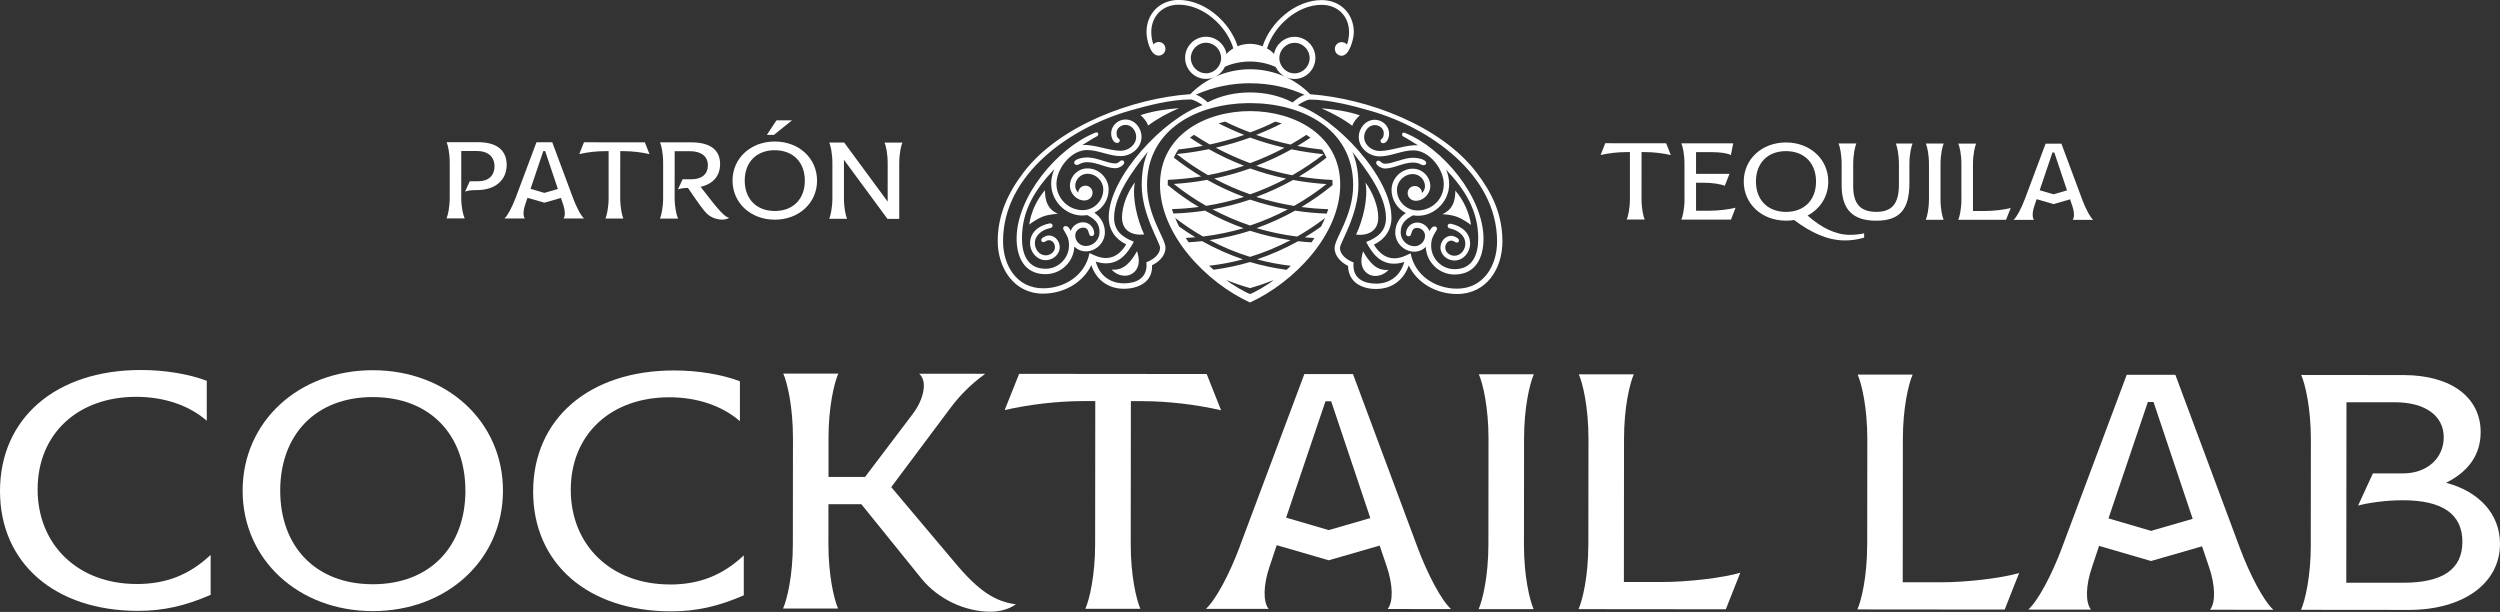
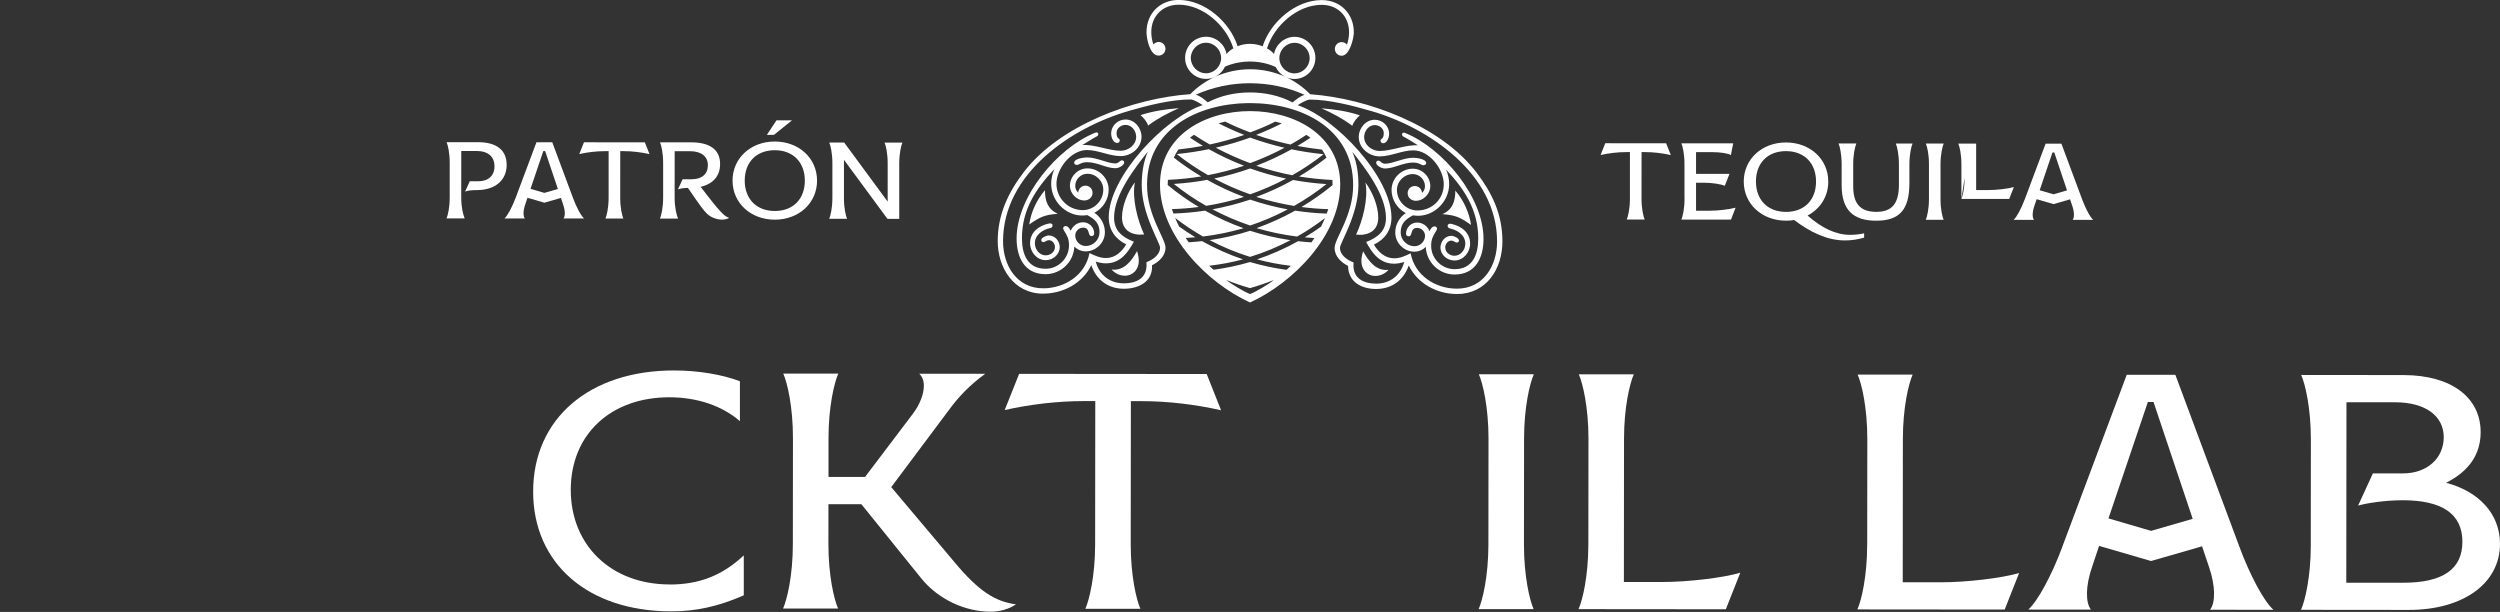
<svg xmlns="http://www.w3.org/2000/svg" viewBox="0 0 715.8 175.2">
  <rect x="0" y="0" width="715.8" height="175.2" fill="#333333" stroke="none" />
  <g fill="#fff">
    <path d="m470.88 62.85h-5.11c.37-.85.91-3.06.91-5.99v-13.31s-1.11 0-1.11 0c-2.34 0-4.99.31-7.29.83l1.34-3.37 17.43.02 1.34 3.37c-2.31-.53-4.96-.85-7.29-.85h-1.09s-.01 13.31-.01 13.31c0 2.93.53 5.14.9 5.99z" />
    <path d="m482.3 56.87v-9.85c.01-2.93-.52-5.14-.89-5.99h14.84s-.66 3.38-.66 3.38c-.75-.5-2.96-.84-5.33-.85h-4.65s0 6.23 0 6.23h9.57s-1.34 3.41-1.34 3.41c-1.15-.5-3.65-.88-5.95-.88h-2.28s0 8.01 0 8.01h4.02c2.34 0 5.39-.37 7.3-.86l-1.31 3.4h-14.21c.37-.85.91-3.07.91-6z" />
    <path d="m499.27 51.97c0-6.39 5.19-11.19 12.11-11.18s12.09 4.81 12.09 11.2c0 4.27-2.31 7.82-5.93 9.72 4.08 3.59 8.1 5.53 12.15 5.53 1.34 0 2.71-.15 4.05-.43v1.22c-1.84.56-3.71.81-5.49.81-5.05 0-9.88-2.32-14.55-5.84-.75.12-1.53.19-2.34.18-6.92 0-12.09-4.81-12.09-11.2zm20.7.01c0-5.17-3.27-8.7-8.6-8.71s-8.61 3.51-8.61 8.69 3.27 8.7 8.6 8.71 8.61-3.51 8.61-8.69z" />
    <path d="m537.2 63.19c-6.76 0-9.88-3.22-9.9-10.11v-6.02c0-2.93-.52-5.14-.89-5.99h5.11c-.37.85-.91 3.06-.91 5.99v6.27c-.01 5.02 2.08 7.33 6.6 7.33s6.52-2.36 6.49-7.91v-5.67c0-2.93-.52-5.14-.89-5.99h4.8c-.37.85-.91 3.06-.91 5.99v5.39c-.01 7.58-2.82 10.72-9.49 10.72z" />
    <path d="m556.5 62.93h-5.11c.37-.85.91-3.06.91-5.99v-9.85c.01-2.93-.52-5.14-.89-5.99h5.11c-.37.85-.91 3.06-.91 5.99v9.85c-.01 2.93.52 5.14.89 5.99z" />
-     <path d="m561.59 56.95v-9.85c.01-2.93-.52-5.14-.89-5.99h5.11c-.37.85-.91 3.06-.91 5.99v13.31s3.51 0 3.51 0c2.43 0 5.74-.4 7.3-.87l-1.34 3.4h-13.68c.37-.85.91-3.07.91-6z" />
+     <path d="m561.59 56.95v-9.85c.01-2.93-.52-5.14-.89-5.99h5.11v13.31s3.51 0 3.51 0c2.43 0 5.74-.4 7.3-.87l-1.34 3.4h-13.68c.37-.85.91-3.07.91-6z" />
    <path d="m579.7 57.15 6-16.02h4.52s5.97 16.03 5.97 16.03c.96 2.59 2.24 4.99 3.14 5.8h-5.89c.53-.66.5-2.25-.09-3.96l-.65-1.93-4.74 1.37-4.83-1.41-.66 1.96c-.59 1.71-.63 3.3-.1 3.96h-5.83c.91-.82 2.18-3.21 3.15-5.8zm8.26-1.52 3.87-1.12-3.64-10.85h-.53s-3.66 10.81-3.66 10.81z" />
    <path d="m133.06 62.54h-5.21c.37-.85.91-3.06.91-5.99v-9.85c.01-2.93-.52-5.14-.89-5.99h8.98c5.33.01 8.23 2.26 8.22 6.53s-3.19 7.2-8.58 7.19h-.06c-1.53 0-2.62.15-3.27.43l1.34-2.96h2.4c2.93 0 4.68-1.58 4.68-4.3s-1.83-4.37-5.11-4.37h-4.4s-.01 13.31-.01 13.31c0 2.93.59 5.14.99 5.99z" />
    <path d="m147.6 56.75 6-16.02h4.52s5.97 16.03 5.97 16.03c.96 2.59 2.24 4.99 3.14 5.8h-5.89c.53-.66.5-2.25-.09-3.96l-.65-1.93-4.74 1.37-4.83-1.41-.66 1.96c-.59 1.71-.63 3.3-.1 3.96h-5.83c.91-.82 2.18-3.21 3.15-5.8zm8.26-1.52 3.87-1.12-3.64-10.85h-.53s-3.66 10.81-3.66 10.81z" />
    <path d="m178.46 62.58h-5.11c.37-.85.91-3.06.91-5.99v-13.31s-1.11 0-1.11 0c-2.34 0-4.99.31-7.29.83l1.34-3.37 17.43.02 1.34 3.37c-2.31-.53-4.96-.85-7.29-.85h-1.09s-.01 13.31-.01 13.31c0 2.93.53 5.14.9 5.99z" />
    <path d="m194.17 62.59h-5.21c.37-.85.91-3.06.91-5.99v-9.85c.01-2.93-.52-5.14-.89-5.99h8.98c5.21.01 8.23 2.04 8.22 6.22 0 3.34-1.97 5.7-5.59 6.51 5.79 7.55 6.82 8.45 8.19 8.89-.59.34-1.31.5-2.03.5-1.43 0-3.18-.56-4.39-1.75-.87-.84-2.24-2.68-5.39-7.33-1.28.03-2.28.18-2.87.43l1.34-2.9h2.56c2.96 0 4.68-1.49 4.68-4.01s-1.87-4.02-5.11-4.03h-4.4s-.01 13.31-.01 13.31c0 2.93.59 5.14.99 5.99z" />
    <path d="m209.74 51.7c0-6.39 5.19-11.19 12.11-11.18s12.09 4.81 12.09 11.2-5.19 11.19-12.11 11.18-12.09-4.81-12.09-11.2zm20.7.02c0-5.17-3.27-8.7-8.6-8.71s-8.61 3.51-8.61 8.69 3.27 8.7 8.6 8.71 8.61-3.51 8.61-8.69zm-3.69-17.25-5.15 4.14h-2.03s2.75-4.15 2.75-4.15h4.43z" />
    <path d="m241.71 40.82 12.45 16.91v-10.91c.01-2.93-.52-5.14-.89-5.99h5.11c-.37.85-.91 3.06-.91 5.99v15.84s-3.38 0-3.38 0l-12.45-16.91v10.91c-.01 2.93.52 5.14.89 5.99h-5.11c.37-.85.91-3.06.91-5.99v-9.85c.01-2.93-.52-5.14-.89-5.99z" />
-     <path d="m39.08 167.22c8.45 0 15.08-2.58 21.23-8.34v11.43c-7.22 3.16-13.56 4.6-20.86 4.59-23.62-.02-39.46-13.57-39.45-34.32.02-20.84 15.98-34.66 40.38-34.64 6.91 0 13.74 1.17 18.82 3.09v11.43c-5.09-4.42-12.2-6.83-20.17-6.84-16.81-.02-28.25 10.64-28.26 26.48s11.5 27.1 28.31 27.11z" />
-     <path d="m69.47 140.45c.02-19.69 15.98-34.47 37.3-34.45 21.33.02 37.26 14.83 37.24 34.52s-15.98 34.47-37.3 34.45-37.26-14.83-37.24-34.52zm63.78.06c.01-15.95-10.06-26.81-26.49-26.82-16.42-.02-26.52 10.83-26.53 26.77s10.06 26.81 26.49 26.82 26.52-10.83 26.54-26.77z" />
    <path d="m191.73 167.36c8.45 0 15.08-2.58 21.23-8.34v11.43c-7.22 3.16-13.56 4.6-20.86 4.59-23.63-.02-39.47-13.58-39.45-34.33s15.98-34.66 40.38-34.64c6.91 0 13.73 1.17 18.82 3.09v11.43c-5.1-4.42-12.2-6.83-20.17-6.84-16.81-.02-28.25 10.64-28.26 26.48s11.5 27.1 28.31 27.11z" />
    <path d="m239.96 174.23h-15.75c1.15-2.61 2.8-9.43 2.8-18.45l.03-30.36c0-9.03-1.62-15.85-2.77-18.45h15.75c-1.15 2.61-2.8 9.43-2.8 18.45v11.14s10.46 0 10.46 0l13.66-18.04c2.11-2.78 3.17-5.76 3.18-8.06 0-1.54-.48-2.69-1.34-3.46l18.92.02c-4.52 3.26-7.79 6.81-10.19 10.08l-16.73 22.37 18.23 21.63c6.91 8.27 11.61 11.15 17.47 11.93-1.92 1.34-4.52 2.11-7.31 2.11-7.01 0-14.79-3.37-19.78-9.53l-17.17-21.25h-9.42s-.01 11.42-.01 11.42c0 9.03 1.62 15.85 2.77 18.45z" />
    <path d="m326.51 174.31h-15.75c1.15-2.61 2.8-9.43 2.8-18.45l.04-41.02h-3.46c-7.2 0-15.37.94-22.48 2.57l4.14-10.37 53.7.05 4.12 10.38c-7.11-1.64-15.27-2.61-22.47-2.61h-3.36s-.04 41.01-.04 41.01c0 9.03 1.62 15.85 2.77 18.45z" />
-     <path d="m354.97 156.47 18.49-49.36h13.93s18.4 49.4 18.4 49.4c2.97 7.98 6.9 15.38 9.68 17.88l-18.16-.02c1.64-2.02 1.54-6.92-.27-12.2l-2.01-5.96-14.6 4.21-14.88-4.33-2.02 6.05c-1.83 5.28-1.93 10.18-.3 12.2l-17.96-.02c2.79-2.49 6.73-9.89 9.72-17.86zm25.46-4.69 11.92-3.45-11.21-33.44h-1.63s-11.27 33.32-11.27 33.32l12.2 3.57z" />
    <path d="m439.11 174.41h-15.75c1.15-2.61 2.79-9.43 2.8-18.45l.03-30.36c0-9.03-1.62-15.85-2.77-18.45h15.75c-1.15 2.61-2.8 9.43-2.8 18.45l-.03 30.36c0 9.03 1.62 15.85 2.77 18.45z" />
    <path d="m454.78 155.98.03-30.36c0-9.03-1.62-15.85-2.77-18.45h15.75c-1.15 2.61-2.8 9.43-2.8 18.45l-.04 41.02h10.85c7.49.02 17.68-1.22 22.48-2.66l-4.14 10.47-42.17-.04c1.15-2.59 2.8-9.41 2.8-18.44z" />
    <path d="m534.62 156.06.03-30.36c0-9.03-1.62-15.85-2.77-18.45h15.75c-1.15 2.61-2.8 9.43-2.8 18.45l-.04 41.02h10.85c7.49.02 17.68-1.22 22.48-2.66l-4.14 10.47-42.17-.04c1.15-2.59 2.79-9.41 2.8-18.44z" />
    <path d="m590.43 156.68 18.49-49.36h13.93s18.4 49.4 18.4 49.4c2.97 7.98 6.9 15.38 9.68 17.88l-18.16-.02c1.64-2.02 1.54-6.92-.27-12.2l-2.01-5.96-14.6 4.21-14.88-4.33-2.02 6.05c-1.83 5.28-1.93 10.18-.3 12.2l-17.96-.02c2.79-2.49 6.73-9.89 9.72-17.86zm25.46-4.68 11.92-3.45-11.21-33.44h-1.63s-11.27 33.32-11.27 33.32l12.2 3.57z" />
    <path d="m661.62 156.17.03-30.36c0-9.03-1.62-15.85-2.77-18.45l29.3.03c13.74.01 22.09 6.46 22.08 16.35 0 6.34-3.37 11.24-9.91 14.49 9.22 2.41 15.46 8.76 15.45 17.5-.01 11.34-10.58 18.91-26.14 18.9l-30.83-.03c1.15-2.59 2.79-9.41 2.8-18.44zm43.42-1.01c0-8.07-5.85-11.92-17.09-11.93-5.19 0-10.47.86-12.78 1.53l4.24-9.22h8.65c6.82.01 11.63-4.31 11.63-10.36s-5.18-9.99-13.92-10h-13.93s-.05 51.67-.05 51.67h16.23c11.43.03 17.01-3.91 17.01-11.69z" />
    <path d="m389.35 33.02c-3.48-1.16-7.31-1.74-11-2.01 3.05 1.36 6 2.87 8.84 5.01.37-1.18 1.26-2.18 2.16-3zm-89.04 34.39c-.78 0-1.7.59-1.89.75-.26.23-.41.68-.17.96s.65.25.93.08c.21-.12.71-.43 1.13-.43 1.04 0 1.74 1.01 1.74 1.98 0 1.4-1.33 2.36-2.65 2.36-1.82 0-3.1-1.74-3.1-3.46 0-2.47 2.33-3.93 4.37-4.34.37-.07.75-.32.7-.81-.05-.5-.58-.6-.97-.52-3.03.63-5.47 2.55-5.47 5.68 0 2.47 1.9 4.82 4.47 4.83 2.06 0 4.01-1.58 4.02-3.72 0-1.72-1.32-3.35-3.11-3.35zm94.69-22.63c3.24 0 6.45-1.73 9.66-1.73 4.56 0 8.72 5.33 8.72 9.68s-3.4 7.53-7.54 7.53c-3.2 0-5.87-2.68-5.87-5.88 0-2.47 2.08-4.54 4.55-4.54 1.9 0 3.48 1.59 3.48 3.49 0 .73-.31 1.43-.85 1.92-.04-1.1-.96-1.99-2.05-1.99-1.17 0-2.06.88-2.06 2.05 0 1.27 1.09 2.18 2.32 2.18 2.4 0 4.17-2.2 4.17-4.16 0-2.73-2.28-5.03-5.01-5.03-3.31 0-6.09 2.77-6.09 6.08 0 2.78 1.61 5.37 4.08 6.62-1.86 1.25-3.02 3.31-3.02 5.57 0 2.99 2.49 5.49 5.48 5.49 1.22 0 2.41-.5 3.26-1.38.16 4.39 3.82 7.92 8.22 7.92 6.1 0 8.31-4.9 8.31-10.2.01-11.96-11.6-25.94-22.42-30.32-.29-.12-.75-.2-.86.2-.12.4.02.72.57.95s3.51 2.11 3.94 2.38c-3.41-.25-7.6 1.63-10.98 1.62-2.2 0-4.43-1.69-4.43-4.01 0-1.67 1.27-3.41 3.05-3.41 1.25 0 2.57.95 2.57 2.29 0 1.9-.93 1.47-.93 2.19 0 .46.34.72.77.72 1-.01 1.69-1.46 1.69-2.68 0-2.39-2.01-4.04-4.11-4.04-2.62 0-4.58 2.43-4.58 4.94 0 3.15 2.93 5.54 5.95 5.55zm28.24 23.57c0 4.39-1.5 8.73-6.78 8.72-3.68 0-6.7-3.03-6.69-6.71 0-1.9.51-2.75 1.45-4.29l.17-.36c.24-.35-.14-.89-.61-.89-.77 0-1.16.76-1.5 1.35-.55-1.45-1.97-2.45-3.53-2.45-1.73 0-3.18 1.45-3.18 3.18 0 .51.34.76.76.76 1.25 0 .3-2.41 2.42-2.41 1.23 0 2.26 1.03 2.26 2.25 0 1.64-1.38 3-3.02 3-2.15 0-3.95-1.8-3.95-3.95 0-2.58 1.42-3.79 3.52-4.89 5.41.94 10.36-3.57 10.36-8.95 0-1.42-.32-2.84-.88-4.15 5.35 5.66 9.21 11.7 9.21 19.77zm-102.62-22.16c-.29.29-.77.61-1.26.61-2.28 0-5.27-1.72-8.06-1.72-.91 0-3.75.32-3.75 1.53 0 .4.42.6.76.61.72 0 1.22-.78 2.99-.78 2.81 0 5.54 1.73 8.07 1.73.81 0 1.69-.47 2.13-.92.24-.23.56-.68.26-1.09s-.84-.26-1.13.03zm92.36 15.13c3.79.28 5.1.9 8.2 3.08-.5-3.56-2.14-7.11-4.49-9.82 0 3.05-.78 5.44-3.71 6.74zm-84.26-25.36c2.84-2.14 5.79-3.64 8.85-4.99-3.69.27-7.51.84-11 1.99.89.82 1.79 1.82 2.15 3zm-1.13 31.17c-1.9-4.06-3.54-10.41-2.65-14.93-2.02 2.67-3.69 6.69-3.69 10.04 0 3.86 2.95 5.26 6.34 4.89zm-9.32 10.04c.93 1.08 2.34 1.77 3.77 1.77 2.43 0 4.02-1.89 4.02-4.23 0-.96-.21-1.9-.5-2.81-1.56 2.79-3.74 5.74-7.29 5.27zm97.19-13.09c-.39-.08-.92.02-.97.52s.33.74.7.82c2.03.42 4.36 1.88 4.36 4.35 0 1.72-1.29 3.46-3.11 3.46-1.31 0-2.64-.97-2.64-2.36 0-.97.71-1.98 1.75-1.98.42 0 .91.31 1.13.43.28.16.69.2.93-.08s.09-.74-.17-.96c-.19-.17-1.11-.75-1.89-.76-1.79 0-3.11 1.63-3.12 3.35 0 2.14 1.95 3.72 4.01 3.72 2.57 0 4.48-2.35 4.48-4.82 0-3.13-2.43-5.05-5.46-5.69zm-20.84-1.77c0-3.35-1.66-7.37-3.67-10.05.88 4.52-.77 10.87-2.68 14.92 3.39.38 6.35-1.02 6.35-4.88zm12.97-15c.34 0 .76-.2.76-.6 0-1.21-2.84-1.54-3.75-1.54-2.79 0-5.78 1.71-8.07 1.71-.49 0-.97-.31-1.26-.61-.29-.29-.83-.44-1.13-.03s.02.86.26 1.09c.45.45 1.33.92 2.13.92 2.53 0 5.27-1.72 8.07-1.71 1.76 0 2.27.78 2.99.78zm-17.3 24.65c-.29.91-.5 1.85-.5 2.81 0 2.34 1.58 4.23 4.01 4.24 1.43 0 2.84-.69 3.77-1.76-3.56.46-5.73-2.5-7.28-5.28zm-32.34-40.15c-12.7-.01-25.8 6.77-25.82 20.99-.01 14.48 13.36 28.13 25.77 33.81 12.41-5.67 25.82-19.27 25.83-33.76.01-14.21-13.09-21.02-25.78-21.04zm-.04 52.38c-1.35-.45-5.72-3.03-6.74-4.01 2.2.9 4.45 1.67 6.74 2.31 2.29-.64 4.54-1.41 6.75-2.3-1.04.98-5.39 3.55-6.75 4zm21.89-39.04c-2.49 1.96-5.12 3.75-7.85 5.38 3.15.52 6.35.84 9.54 1l.05 1.47c-2.8 2.31-5.79 4.4-8.91 6.27 2.54.34 5.11.54 7.67.62l-.44 1.27c-3.03-.11-6.05-.38-9.04-.85-3.53 1.97-7.23 3.65-11.04 5.01 3.79 1.12 7.68 1.93 11.61 2.41 2.78-1.57 5.44-3.35 7.98-5.29-.35.83-.73 1.65-1.13 2.45-1.52 1.09-3.08 2.12-4.68 3.07l2.78.2-.85 1.24c-1.28-.08-2.55-.19-3.83-.34-3.74 2.09-7.68 3.84-11.74 5.2 3.18.86 6.42 1.47 9.68 1.85l-1.26 1.15c-3.53-.48-7.02-1.22-10.44-2.23-3.42 1-6.91 1.74-10.44 2.21l-1.26-1.15c3.27-.38 6.51-.98 9.69-1.83-4.06-1.37-7.99-3.13-11.73-5.22-1.27.15-2.55.25-3.83.33l-.84-1.24 2.77-.19c-1.6-.96-3.16-1.99-4.67-3.08-.41-.8-.78-1.62-1.12-2.45 2.53 1.95 5.19 3.72 7.96 5.31 3.93-.47 7.82-1.27 11.62-2.38-3.81-1.36-7.5-3.04-11.03-5.03-2.99.46-6.02.73-9.05.83l-.43-1.27c2.57-.07 5.13-.27 7.68-.61-3.12-1.85-6.1-3.97-8.89-6.29l.05-1.47c3.19-.16 6.38-.46 9.54-.98-2.72-1.63-5.35-3.43-7.84-5.39.38-.83.79-1.6 1.32-2.34 2.35-.25 4.7-.58 7.02-1.02-1.26-.75-2.5-1.54-3.72-2.36l1.16-.82c1.47.98 2.99 1.91 4.53 2.78 3.34-.72 6.63-1.63 9.86-2.74-2.5-.99-4.96-2.09-7.36-3.32l1.89-.5c2.32 1.18 4.74 2.18 7.17 3.1 2.43-.91 4.86-1.89 7.17-3.09l1.89.5c-2.39 1.24-4.86 2.32-7.36 3.31 3.23 1.12 6.52 2.04 9.86 2.76 1.54-.88 3.05-1.79 4.53-2.78l1.16.82c-1.22.82-2.46 1.61-3.73 2.36 2.33.44 4.67.78 7.03 1.04.52.74.94 1.51 1.31 2.34zm-20.13 2.31c3.38 1.13 6.83 2.05 10.33 2.72 3.14-1.78 6.14-3.8 8.98-6.02-3.09-.31-6.16-.77-9.2-1.41-3.25 1.82-6.63 3.39-10.1 4.72zm-60.48 7.01c-2.35 2.7-4 6.26-4.51 9.81 3.1-2.17 4.42-2.79 8.21-3.06-2.92-1.3-3.7-3.7-3.7-6.75zm47.15 14.28c3.7 1.95 7.58 3.56 11.57 4.8 3.99-1.23 7.88-2.83 11.58-4.78-3.92-.58-7.8-1.47-11.57-2.69-3.78 1.21-7.66 2.1-11.58 2.67zm.81-8.82c3.45 1.84 7.07 3.39 10.78 4.64 3.71-1.24 7.32-2.78 10.78-4.62-3.65-.67-7.25-1.6-10.77-2.8-3.52 1.19-7.13 2.11-10.78 2.78zm12.55-3.55c3.54 1.13 7.16 1.98 10.82 2.58 3.24-1.84 6.35-3.93 9.27-6.25-3.21-.21-6.4-.6-9.57-1.18-3.37 1.89-6.9 3.51-10.52 4.85zm-61.05 27.69c5.7 0 11.26-2.91 13.81-8.14 1.46 4.23 4.81 6.74 9.34 6.75 4.14 0 8.32-1.98 8.04-6.73 1.95-.96 3.85-2.66 3.86-5.01 0-2.73-5.29-9.17-5.28-17.99.01-16.13 14.61-23.19 28.75-23.43h.78c14.46.01 29.5 7.1 29.48 23.49 0 8.83-5.31 15.24-5.31 17.99 0 2.36 1.87 4.15 3.85 5.13.09 4.65 3.84 6.6 8.02 6.61 4.54 0 7.88-2.51 9.36-6.73 2.54 5.24 8.1 8.16 13.8 8.17 8.45 0 13.01-7.21 13.02-15.01s-2.95-13.93-7.45-19.82c-10.23-13.39-31.19-21.18-47.6-22.37-1.98-2.04-4.34-3.7-6.91-4.9.76.34 1.59.52 2.43.53 3.31 0 5.98-2.73 5.98-6.03s-2.66-6.03-5.97-6.04c-2.86 0-5.36 2.14-5.88 4.92-.33-.49-1.41-1.32-2.01-1.59 1.98-6.46 8.68-12.49 15.65-12.49 4.59 0 7.86 3.25 7.85 7.86 0 1.15-.21 2.44-.61 3.52-.36-.43-.93-.71-1.5-.71-1.08 0-1.96.87-1.96 1.95s.87 1.96 1.95 1.96c2.28 0 3.48-4.98 3.48-6.72 0-5.34-3.87-9.22-9.21-9.22-7.48 0-14.69 6.31-16.9 13.24-1.1-.45-2.31-.7-3.6-.71s-2.48.25-3.57.68c-2.18-6.92-9.37-13.24-16.85-13.25-5.34 0-9.22 3.86-9.23 9.21 0 1.87.95 6.73 3.47 6.73 1.08 0 1.96-.87 1.96-1.95s-.87-1.96-1.95-1.96c-.56 0-1.14.28-1.5.71-.4-1.08-.61-2.37-.61-3.53 0-4.61 3.27-7.85 7.87-7.85 6.96 0 13.67 6.03 15.62 12.5-.74.44-1.4.98-1.95 1.6-.52-2.8-3.01-4.92-5.87-4.92-3.31 0-5.98 2.73-5.99 6.03s2.67 6.04 5.98 6.04c.83 0 1.67-.18 2.43-.52-2.57 1.2-4.94 2.85-6.92 4.89-16.42 1.16-37.39 8.91-47.65 22.28-4.51 5.89-7.49 12.23-7.49 19.79s4.54 15.04 13 15.05zm28.24-31.12c0 8.43 5.25 16.53 5.25 17.93 0 2.13-2.13 3.52-3.9 4.2l.04.81c0 3.85-3.05 5.24-6.47 5.24-4.07 0-7.04-2.37-8.08-6.24.94.32 1.93.51 2.92.51 4.03 0 6.25-2.95 7.98-6.19-3.28-1.31-5.66-3.08-5.65-6.92 0-6.49 5.86-14.12 9.68-18.89-1.32 3.01-1.76 6.29-1.77 9.55zm67.08 28.26c-3.42 0-6.47-1.4-6.46-5.25l.04-.81c-1.77-.68-3.89-2.08-3.89-4.21 0-1.41 5.28-9.49 5.28-17.92 0-3.26-.43-6.55-1.75-9.55 3.81 4.78 9.65 12.42 9.64 18.91 0 3.84-2.39 5.61-5.67 6.91 1.72 3.25 3.93 6.2 7.97 6.21 1 0 1.98-.19 2.93-.51-1.05 3.87-4.03 6.23-8.09 6.23zm-1.4-49.43c16.58 4.79 36.08 18.06 36.07 37.4 0 6.9-3.92 13.48-11.48 13.47-6.22 0-12.08-3.78-13.27-10.12-1.49.73-3.02 1.43-4.71 1.43-2.64 0-4.52-1.78-5.81-3.92 3.18-1.51 5.03-4.19 5.03-7.75.01-11.59-15.99-28.53-26.83-32.16.61-.45 2.59-1.62 3.41-1.62 5.64 0 12.24 1.72 17.59 3.27zm-21.92-19.52c2.38 0 4.33 2.01 4.33 4.38s-1.96 4.37-4.34 4.37-4.34-2.01-4.34-4.37 1.96-4.38 4.35-4.37zm-19.95 6.85s2.96-1.5 7.22-1.5 7.34 1.59 7.34 1.59c.59 1.22 1.57 2.23 2.79 2.82-3.15-1.44-6.62-2.19-10.09-2.19s-6.94.74-10.1 2.18c1.24-.6 2.26-1.63 2.84-2.89zm-5.41 1.87c-2.38 0-4.34-2.01-4.34-4.37s1.96-4.38 4.35-4.37 4.33 2.01 4.33 4.38-1.96 4.37-4.34 4.37zm12.67 2.86c5.38 0 10.67 1.11 15.58 3.32-1.3.36-2.42 1.33-3.44 2.17-3.73-1.97-7.95-2.85-12.15-2.86s-8.42.88-12.16 2.83c-1.01-.85-2.13-1.82-3.43-2.18 4.92-2.2 10.21-3.29 15.6-3.29zm-34.63 7.88c5.36-1.54 11.95-3.24 17.59-3.24.83 0 2.8 1.17 3.41 1.62-10.81 3.6-26.87 20.49-26.88 32.11 0 3.54 1.84 6.24 5.01 7.76-1.29 2.14-3.18 3.91-5.81 3.91-1.69 0-3.23-.7-4.71-1.43-1.18 6.33-7.09 10.11-13.29 10.1-7.57 0-11.47-6.59-11.46-13.5.02-19.32 19.5-32.56 36.14-37.32zm22.32 19.78c-3.16.58-6.36.96-9.57 1.17 2.92 2.32 6.02 4.42 9.26 6.27 3.66-.59 7.29-1.44 10.83-2.56-3.62-1.35-7.15-2.97-10.51-4.87zm-46.28 27c4.4 0 8.06-3.51 8.23-7.91.85.88 2.04 1.38 3.26 1.38 2.99 0 5.49-2.5 5.49-5.48 0-2.26-1.15-4.31-3.01-5.57 2.47-1.25 4.09-3.84 4.09-6.62 0-3.31-2.77-6.09-6.08-6.09-2.73 0-5.02 2.29-5.02 5.02 0 1.97 1.77 4.17 4.16 4.17 1.23 0 2.32-.9 2.33-2.18 0-1.17-.88-2.05-2.05-2.06-1.1 0-2.02.89-2.06 1.99-.54-.49-.85-1.2-.85-1.92 0-1.9 1.59-3.48 3.49-3.48 2.47 0 4.54 2.08 4.54 4.55 0 3.2-2.68 5.87-5.88 5.87-4.14 0-7.53-3.4-7.53-7.54 0-4.35 4.17-9.67 8.74-9.67 3.22 0 6.42 1.74 9.66 1.74 3.03 0 5.96-2.38 5.96-5.53 0-2.52-1.95-4.95-4.58-4.95-2.1 0-4.11 1.65-4.11 4.04 0 1.23.68 2.67 1.69 2.68.43 0 .77-.25.77-.71 0-.72-.92-.29-.92-2.19 0-1.34 1.32-2.28 2.58-2.28 1.78 0 3.04 1.74 3.04 3.41 0 2.32-2.24 4.01-4.44 4-3.38 0-7.56-1.89-10.97-1.64.43-.27 3.39-2.14 3.94-2.37s.69-.55.57-.95-.58-.32-.86-.2c-10.83 4.36-22.47 18.32-22.48 30.28 0 5.3 2.19 10.21 8.29 10.22zm2.49-30.02c-.56 1.31-.89 2.72-.89 4.14 0 5.38 4.94 9.9 10.34 8.97 2.09 1.11 3.51 2.31 3.51 4.9 0 2.15-1.8 3.95-3.95 3.95-1.64 0-3.01-1.37-3.01-3.01 0-1.23 1.03-2.25 2.26-2.25 2.12 0 1.17 2.41 2.41 2.41.42 0 .76-.25.76-.76 0-1.73-1.44-3.19-3.18-3.19-1.56 0-2.98.99-3.54 2.44-.34-.6-.73-1.36-1.5-1.36-.47 0-.85.54-.61.89l.17.36c.93 1.54 1.44 2.39 1.44 4.29 0 3.68-3.03 6.7-6.71 6.69-5.28 0-6.77-4.35-6.76-8.74 0-8.07 3.88-14.09 9.24-19.75zm65.92-6.17c-3.33-.78-6.62-1.74-9.84-2.91-3.22 1.17-6.51 2.12-9.84 2.89 3.17 1.69 6.46 3.17 9.83 4.42 3.38-1.24 6.67-2.71 9.85-4.4zm-9.85 13.34c3.54-1.24 6.99-2.75 10.31-4.51-3.49-.73-6.93-1.71-10.3-2.9-3.37 1.19-6.81 2.15-10.3 2.88 3.31 1.77 6.76 3.28 10.3 4.52zm-1.72-8.19c-3.47-1.34-6.85-2.92-10.09-4.74-3.04.62-6.11 1.09-9.2 1.39 2.83 2.23 5.83 4.25 8.96 6.04 3.5-.66 6.95-1.57 10.33-2.7zm1.71-.65.03-.03h-.01s-.02.03-.02.03z" />
  </g>
</svg>